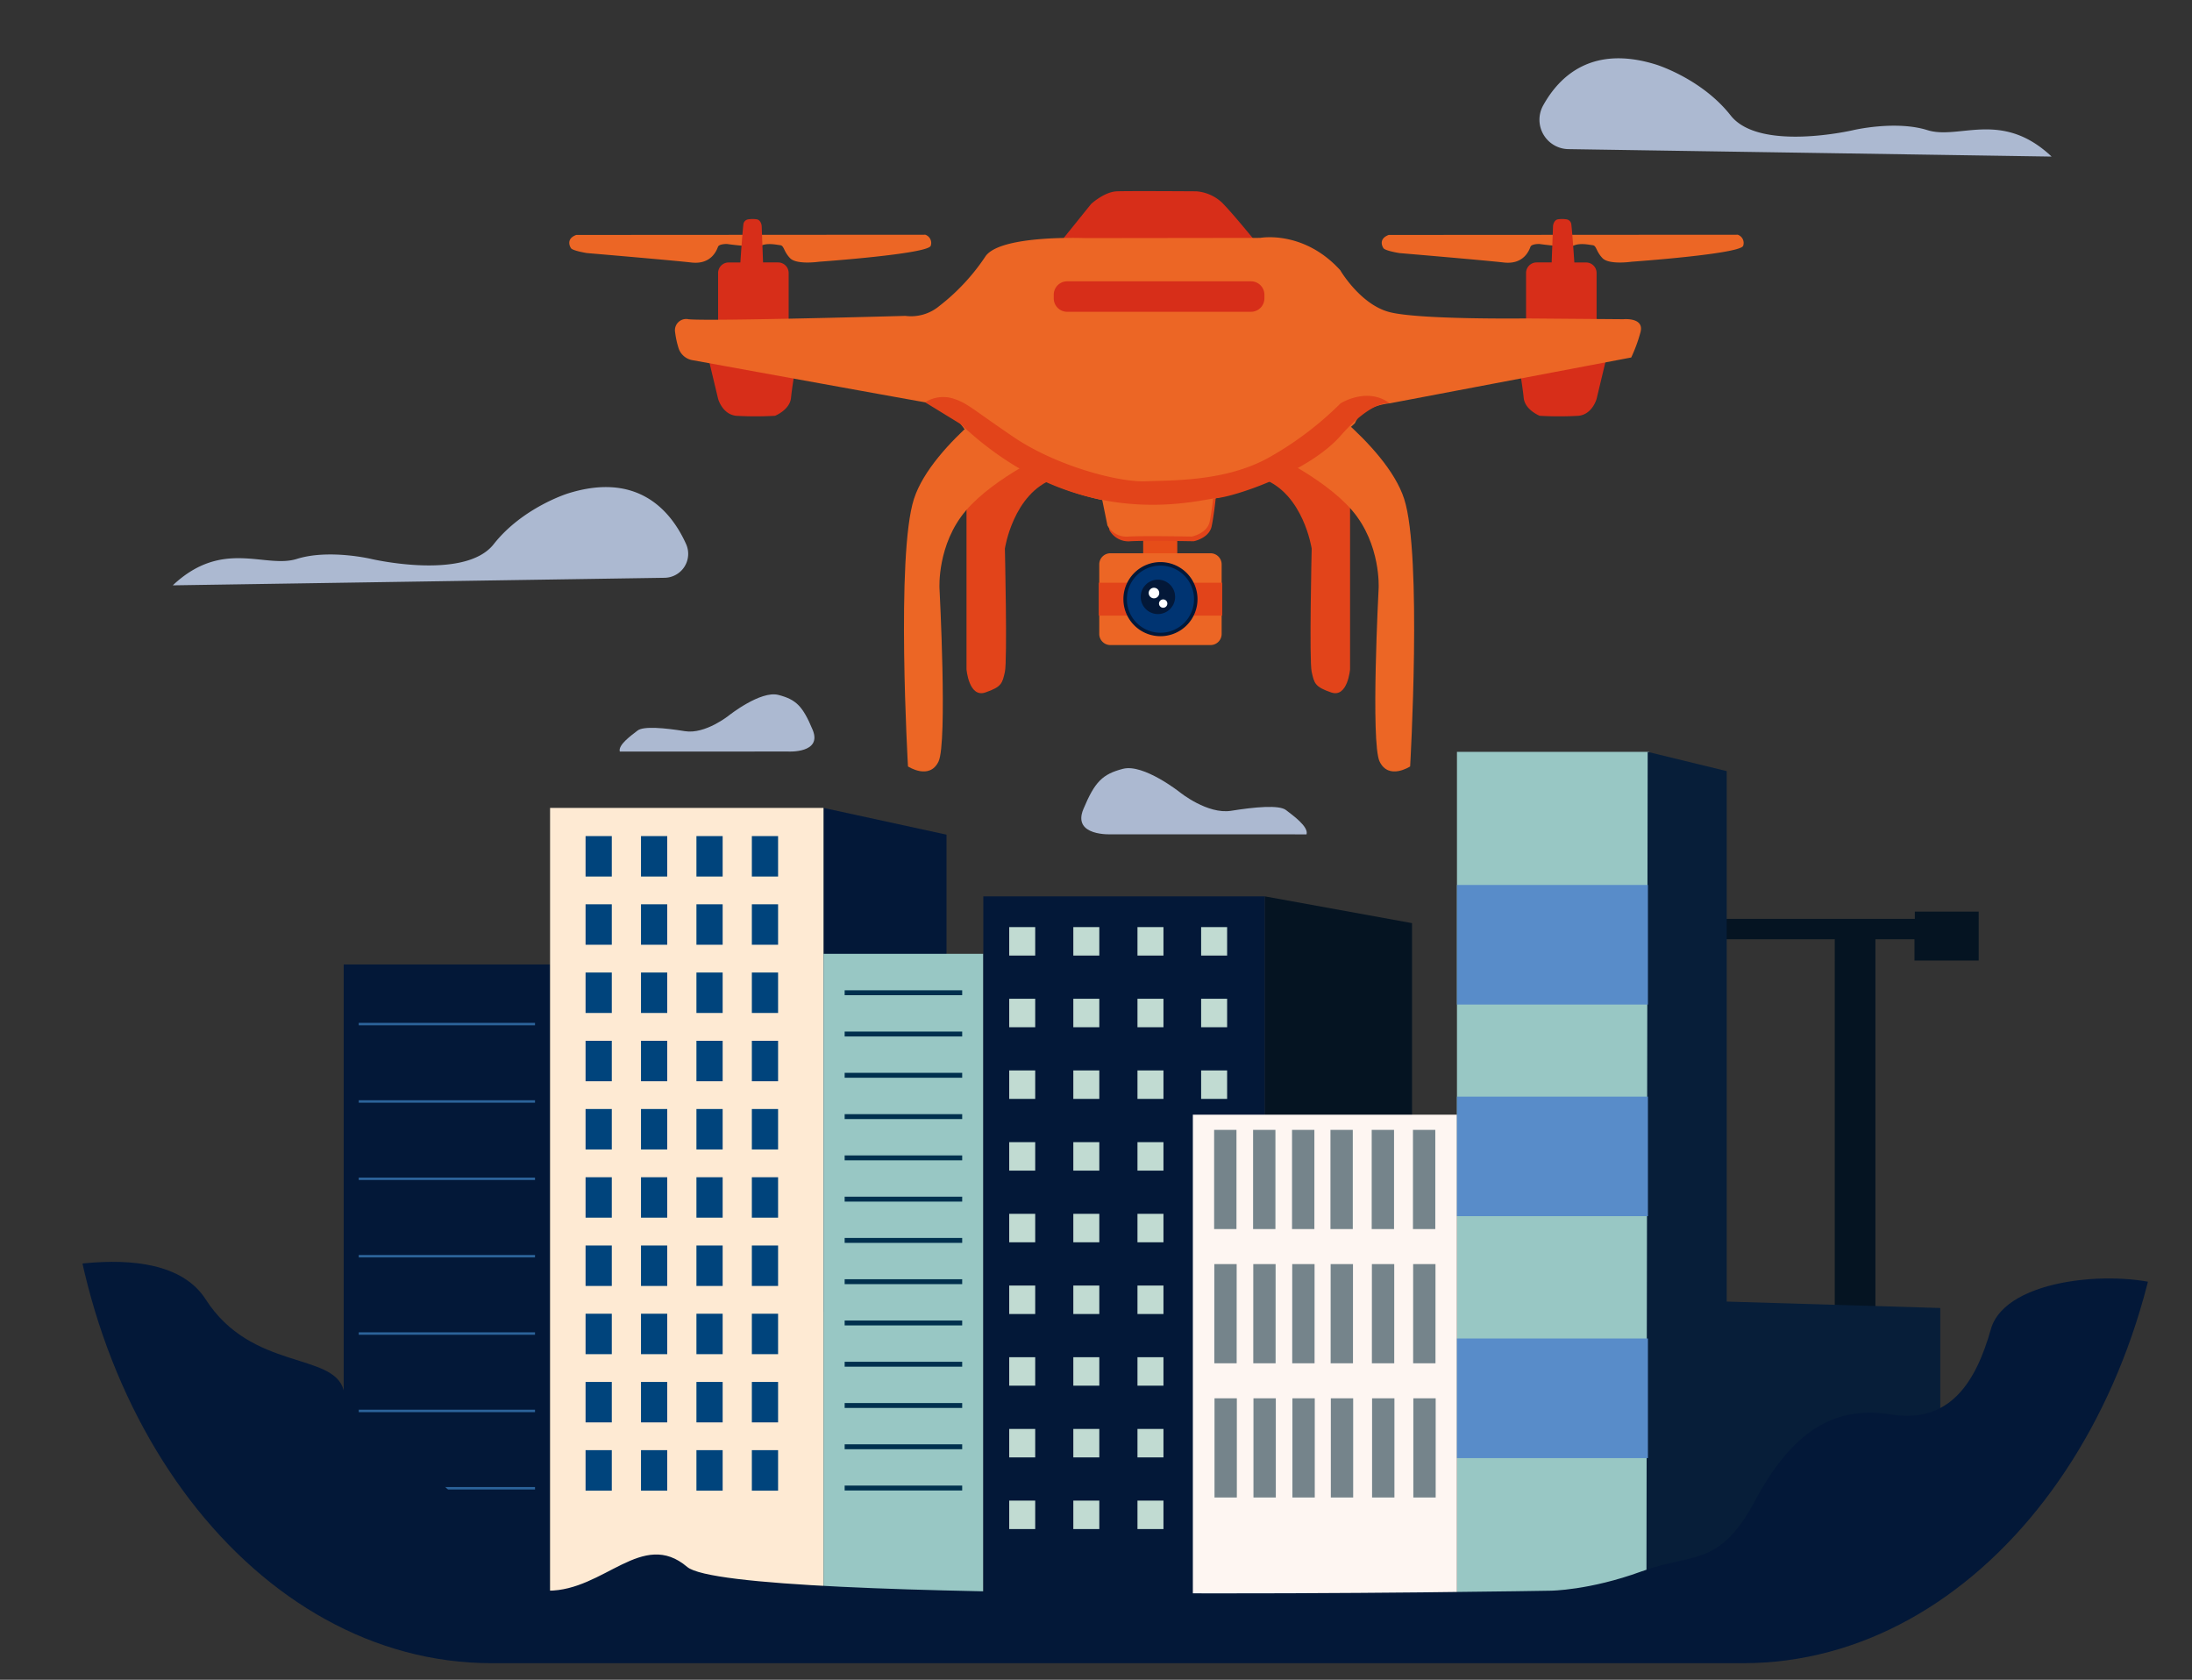
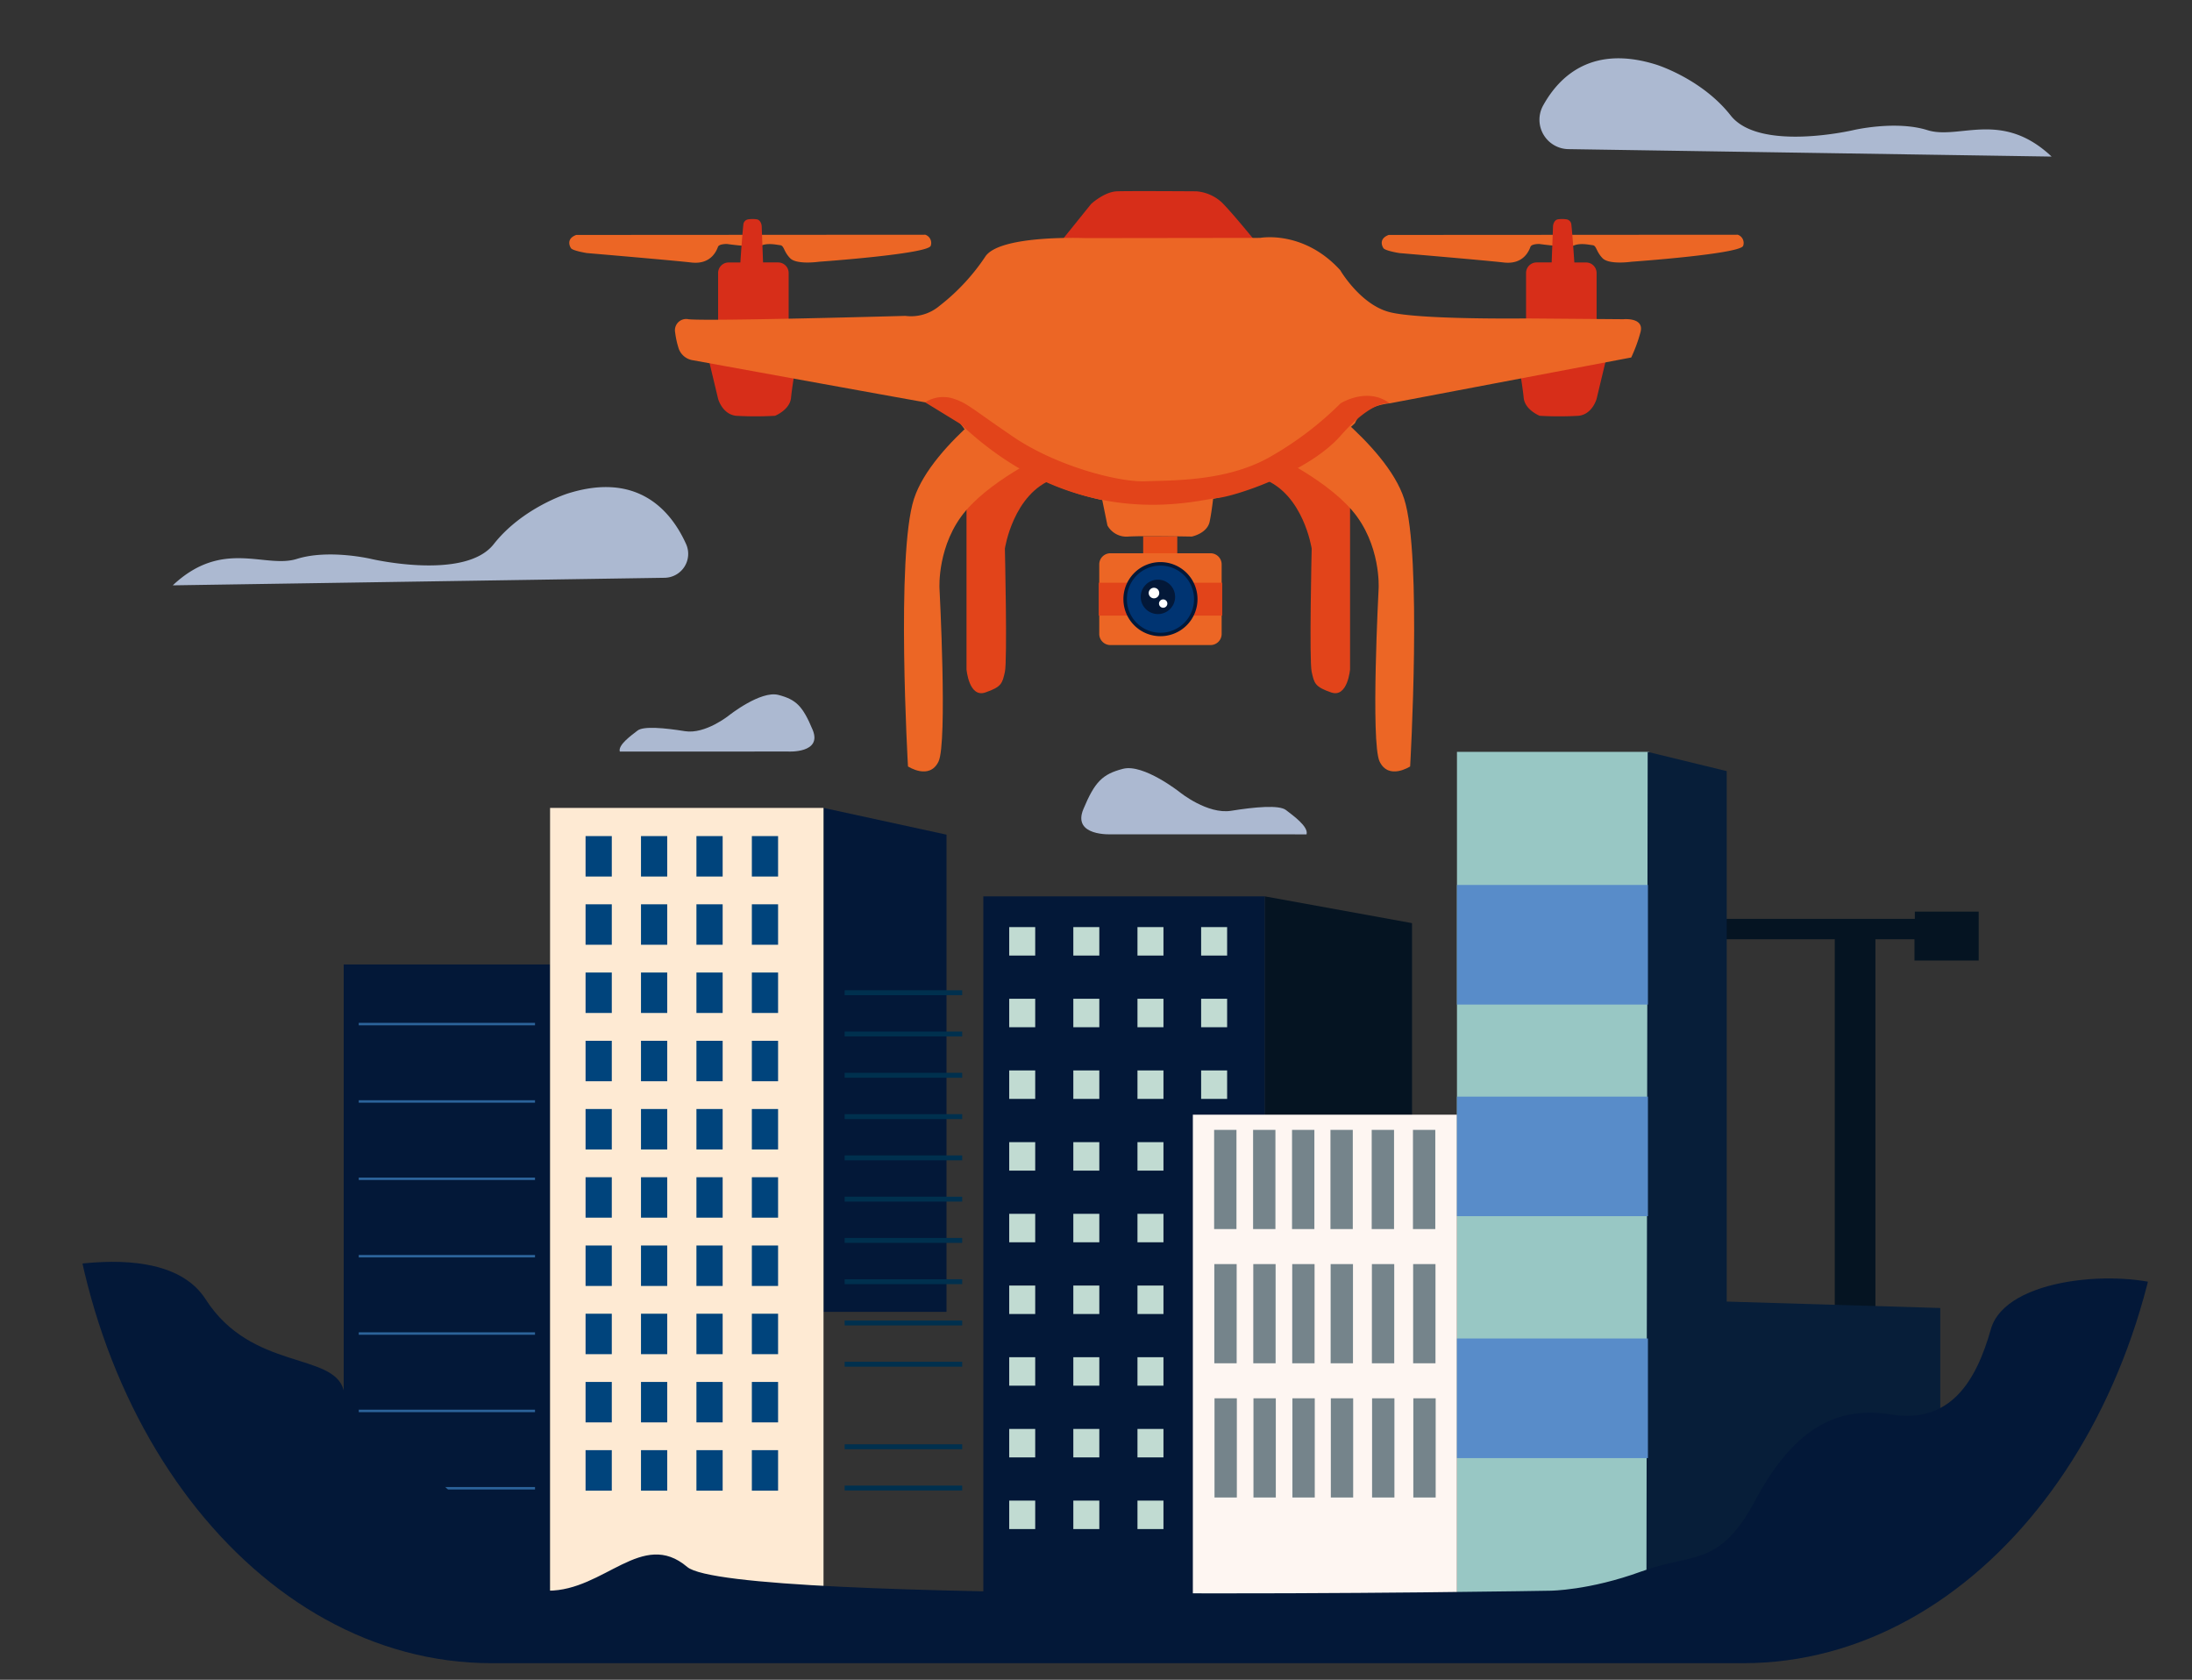
<svg xmlns="http://www.w3.org/2000/svg" width="506.444" height="388.082" viewBox="0 0 506.444 388.082">
  <rect x="0" y="0" width="506.444" height="388.082" fill="#333333" stroke="none" />
  <defs>
    <clipPath id="clip-path">
      <rect id="Rectangle_3605" data-name="Rectangle 3605" width="506.444" height="385.96" fill="none" />
    </clipPath>
    <clipPath id="clip-path-2">
      <path id="Path_5764" data-name="Path 5764" d="M129.5,0c-35.9,0-65,37.986-65,84.849v2.84c.721,25.025-7.75,48.993-22.8,64.522C17.76,176.538,3.757,213.932,3.765,253.544c0,71.018,44.1,128.591,98.5,128.591h289.16c54.4,0,98.5-57.572,98.5-128.591.02-33.637-10.073-65.943-28.105-89.967-15.653-20.675-24.356-48.633-24.192-77.7V84.849C437.58,38.014,408.514.064,372.634,0Z" transform="translate(-3.765)" fill="none" />
    </clipPath>
    <clipPath id="clip-path-3">
      <rect id="Rectangle_3607" data-name="Rectangle 3607" width="47.678" height="148.467" fill="none" />
    </clipPath>
    <clipPath id="clip-path-4">
      <rect id="Rectangle_3608" data-name="Rectangle 3608" width="28.416" height="116.434" fill="none" />
    </clipPath>
    <clipPath id="clip-path-5">
      <rect id="Rectangle_3610" data-name="Rectangle 3610" width="63.178" height="183.351" fill="#feead3" />
    </clipPath>
    <clipPath id="clip-path-6">
      <rect id="Rectangle_3612" data-name="Rectangle 3612" width="36.921" height="150.929" fill="none" />
    </clipPath>
    <clipPath id="clip-path-7">
      <rect id="Rectangle_3613" data-name="Rectangle 3613" width="34.017" height="116.434" fill="#051422" />
    </clipPath>
    <clipPath id="clip-path-8">
      <rect id="Rectangle_3615" data-name="Rectangle 3615" width="65.033" height="164.206" fill="none" />
    </clipPath>
    <clipPath id="clip-path-9">
      <rect id="Rectangle_3617" data-name="Rectangle 3617" width="44.372" height="197.586" fill="#98c7c4" />
    </clipPath>
    <clipPath id="clip-path-10">
      <rect id="Rectangle_3618" data-name="Rectangle 3618" width="67.889" height="195.158" fill="none" />
    </clipPath>
    <clipPath id="clip-path-11">
      <rect id="Rectangle_3619" data-name="Rectangle 3619" width="40.722" height="2.272" fill="none" />
    </clipPath>
    <clipPath id="clip-path-12">
      <rect id="Rectangle_3620" data-name="Rectangle 3620" width="27.156" height="4.543" fill="none" />
    </clipPath>
    <clipPath id="clip-path-25">
      <rect id="Rectangle_3633" data-name="Rectangle 3633" width="40.722" height="2.271" fill="none" />
    </clipPath>
    <clipPath id="clip-path-31">
      <rect id="Rectangle_3640" data-name="Rectangle 3640" width="6.061" height="9.35" fill="#00447c" />
    </clipPath>
    <clipPath id="clip-path-32">
      <rect id="Rectangle_3642" data-name="Rectangle 3642" width="6.006" height="6.576" fill="none" />
    </clipPath>
    <clipPath id="clip-path-64">
      <rect id="Rectangle_3706" data-name="Rectangle 3706" width="6.006" height="6.577" fill="none" />
    </clipPath>
    <clipPath id="clip-path-69">
      <rect id="Rectangle_3716" data-name="Rectangle 3716" width="61.019" height="113.773" fill="#fef6f2" />
    </clipPath>
    <clipPath id="clip-path-108">
      <rect id="Rectangle_3794" data-name="Rectangle 3794" width="5.162" height="22.919" fill="#75848b" />
    </clipPath>
    <clipPath id="clip-path-126">
      <rect id="Rectangle_3830" data-name="Rectangle 3830" width="44.123" height="27.634" fill="none" />
    </clipPath>
    <clipPath id="clip-path-129">
      <rect id="Rectangle_3835" data-name="Rectangle 3835" width="506.444" height="96.554" fill="none" />
    </clipPath>
    <clipPath id="clip-path-131">
      <rect id="Rectangle_3838" data-name="Rectangle 3838" width="48.667" height="7.043" fill="none" />
    </clipPath>
    <clipPath id="clip-path-132">
      <rect id="Rectangle_3840" data-name="Rectangle 3840" width="17.124" height="17.124" fill="none" />
    </clipPath>
    <clipPath id="clip-path-133">
      <rect id="Rectangle_3841" data-name="Rectangle 3841" width="15.512" height="15.512" fill="none" />
    </clipPath>
    <clipPath id="clip-path-134">
      <rect id="Rectangle_3842" data-name="Rectangle 3842" width="7.947" height="7.947" fill="none" />
    </clipPath>
    <clipPath id="clip-path-135">
      <rect id="Rectangle_3843" data-name="Rectangle 3843" width="2.436" height="2.435" fill="none" />
    </clipPath>
    <clipPath id="clip-path-136">
      <rect id="Rectangle_3844" data-name="Rectangle 3844" width="1.926" height="1.926" fill="none" />
    </clipPath>
    <clipPath id="clip-path-137">
      <rect id="Rectangle_3845" data-name="Rectangle 3845" width="119.08" height="22.702" fill="none" />
    </clipPath>
    <clipPath id="clip-path-138">
      <rect id="Rectangle_3846" data-name="Rectangle 3846" width="118.327" height="22.702" fill="none" />
    </clipPath>
  </defs>
  <g id="Group_35890" data-name="Group 35890" transform="translate(0 1.999)">
    <g id="Group_35860" data-name="Group 35860" transform="translate(15.08 0.122)">
      <g id="Group_35859" data-name="Group 35859" clip-path="url(#clip-path-2)">
        <g id="Group_35479" data-name="Group 35479" transform="translate(64.331 220.707)" style="mix-blend-mode: normal;isolation: isolate">
          <g id="Group_35478" data-name="Group 35478">
            <g id="Group_35477" data-name="Group 35477" clip-path="url(#clip-path-3)">
              <rect id="Rectangle_3606" data-name="Rectangle 3606" width="47.679" height="148.469" transform="translate(-0.002 -0.001)" fill="#031838" />
            </g>
          </g>
        </g>
        <g id="Group_35482" data-name="Group 35482" transform="translate(175.188 184.53)" style="mix-blend-mode: normal;isolation: isolate">
          <g id="Group_35481" data-name="Group 35481">
            <g id="Group_35480" data-name="Group 35480" clip-path="url(#clip-path-4)">
              <path id="Path_5759" data-name="Path 5759" d="M47.5,46.071V162.506H75.921V52.256Z" transform="translate(-47.504 -46.071)" fill="#031838" />
            </g>
          </g>
        </g>
        <g id="Group_35485" data-name="Group 35485" transform="translate(112.009 184.53)" style="mix-blend-mode: normal;isolation: isolate">
          <g id="Group_35484" data-name="Group 35484">
            <g id="Group_35483" data-name="Group 35483" clip-path="url(#clip-path-5)">
              <rect id="Rectangle_3609" data-name="Rectangle 3609" width="63.18" height="183.351" transform="translate(-0.001 -0.001)" fill="#feead3" />
            </g>
          </g>
        </g>
        <g id="Group_35488" data-name="Group 35488" transform="translate(175.188 218.245)" style="mix-blend-mode: normal;isolation: isolate">
          <g id="Group_35487" data-name="Group 35487">
            <g id="Group_35486" data-name="Group 35486" clip-path="url(#clip-path-6)">
-               <rect id="Rectangle_3611" data-name="Rectangle 3611" width="36.921" height="150.928" transform="translate(0.001 0.001)" fill="#98c7c4" />
-             </g>
+               </g>
          </g>
        </g>
        <g id="Group_35491" data-name="Group 35491" transform="translate(277.141 204.969)" style="mix-blend-mode: normal;isolation: isolate">
          <g id="Group_35490" data-name="Group 35490">
            <g id="Group_35489" data-name="Group 35489" clip-path="url(#clip-path-7)">
              <path id="Path_5760" data-name="Path 5760" d="M72.958,51.174V167.609h34.017V57.358Z" transform="translate(-72.958 -51.174)" fill="#051422" />
            </g>
          </g>
        </g>
        <g id="Group_35494" data-name="Group 35494" transform="translate(212.108 204.969)" style="mix-blend-mode: normal;isolation: isolate">
          <g id="Group_35493" data-name="Group 35493">
            <g id="Group_35492" data-name="Group 35492" clip-path="url(#clip-path-8)">
              <rect id="Rectangle_3614" data-name="Rectangle 3614" width="65.034" height="164.206" transform="translate(-0.003 0)" fill="#031838" />
            </g>
          </g>
        </g>
        <path id="Path_5761" data-name="Path 5761" d="M178.275,63.357h-14.84v-4.91h-9.02V209.214h-9.392V58.446H92.8v-4.71h70.714V52.054h14.764Z" transform="translate(263.807 156.437)" fill="#051422" />
        <g id="Group_35497" data-name="Group 35497" transform="translate(321.538 171.588)" style="mix-blend-mode: normal;isolation: isolate">
          <g id="Group_35496" data-name="Group 35496">
            <g id="Group_35495" data-name="Group 35495" clip-path="url(#clip-path-9)">
              <rect id="Rectangle_3616" data-name="Rectangle 3616" width="44.37" height="197.586" transform="translate(0.001 0)" fill="#98c7c4" />
            </g>
          </g>
        </g>
        <g id="Group_35500" data-name="Group 35500" transform="translate(365.314 171.588)" style="mix-blend-mode: normal;isolation: isolate">
          <g id="Group_35499" data-name="Group 35499">
            <g id="Group_35498" data-name="Group 35498" clip-path="url(#clip-path-10)">
              <path id="Path_5762" data-name="Path 5762" d="M95.257,45.716,94.972,238h67.89V171.326l-49.341-1.486V47.286L95.261,42.84Z" transform="translate(-94.972 -42.841)" fill="#071e39" />
            </g>
          </g>
        </g>
        <g id="Group_35503" data-name="Group 35503" transform="translate(67.809 233.343)" style="mix-blend-mode: normal;isolation: isolate">
          <g id="Group_35502" data-name="Group 35502">
            <g id="Group_35501" data-name="Group 35501" clip-path="url(#clip-path-11)">
              <line id="Line_432" data-name="Line 432" x2="40.722" transform="translate(0 1.136)" fill="none" stroke="#2c639a" stroke-width="0.567" />
            </g>
          </g>
        </g>
        <g id="Group_35506" data-name="Group 35506" transform="translate(180.07 224.971)" style="mix-blend-mode: normal;isolation: isolate">
          <g id="Group_35505" data-name="Group 35505">
            <g id="Group_35504" data-name="Group 35504" clip-path="url(#clip-path-12)">
              <line id="Line_433" data-name="Line 433" x2="27.156" transform="translate(0 2.271)" fill="none" stroke="#00304e" stroke-width="1.134" />
            </g>
          </g>
        </g>
        <g id="Group_35509" data-name="Group 35509" transform="translate(180.07 234.507)" style="mix-blend-mode: normal;isolation: isolate">
          <g id="Group_35508" data-name="Group 35508">
            <g id="Group_35507" data-name="Group 35507" clip-path="url(#clip-path-12)">
              <line id="Line_434" data-name="Line 434" x2="27.156" transform="translate(0 2.271)" fill="none" stroke="#00304e" stroke-width="1.134" />
            </g>
          </g>
        </g>
        <g id="Group_35512" data-name="Group 35512" transform="translate(180.07 244.042)" style="mix-blend-mode: normal;isolation: isolate">
          <g id="Group_35511" data-name="Group 35511">
            <g id="Group_35510" data-name="Group 35510" clip-path="url(#clip-path-12)">
              <line id="Line_435" data-name="Line 435" x2="27.156" transform="translate(0 2.271)" fill="none" stroke="#00304e" stroke-width="1.134" />
            </g>
          </g>
        </g>
        <g id="Group_35515" data-name="Group 35515" transform="translate(180.07 253.578)" style="mix-blend-mode: normal;isolation: isolate">
          <g id="Group_35514" data-name="Group 35514">
            <g id="Group_35513" data-name="Group 35513" clip-path="url(#clip-path-12)">
              <line id="Line_436" data-name="Line 436" x2="27.156" transform="translate(0 2.272)" fill="none" stroke="#00304e" stroke-width="1.134" />
            </g>
          </g>
        </g>
        <g id="Group_35518" data-name="Group 35518" transform="translate(180.07 263.115)" style="mix-blend-mode: normal;isolation: isolate">
          <g id="Group_35517" data-name="Group 35517">
            <g id="Group_35516" data-name="Group 35516" clip-path="url(#clip-path-12)">
              <line id="Line_437" data-name="Line 437" x2="27.156" transform="translate(0 2.271)" fill="none" stroke="#00304e" stroke-width="1.134" />
            </g>
          </g>
        </g>
        <g id="Group_35521" data-name="Group 35521" transform="translate(180.07 272.65)" style="mix-blend-mode: normal;isolation: isolate">
          <g id="Group_35520" data-name="Group 35520">
            <g id="Group_35519" data-name="Group 35519" clip-path="url(#clip-path-12)">
              <line id="Line_438" data-name="Line 438" x2="27.156" transform="translate(0 2.271)" fill="none" stroke="#00304e" stroke-width="1.134" />
            </g>
          </g>
        </g>
        <g id="Group_35524" data-name="Group 35524" transform="translate(180.07 282.186)" style="mix-blend-mode: normal;isolation: isolate">
          <g id="Group_35523" data-name="Group 35523">
            <g id="Group_35522" data-name="Group 35522" clip-path="url(#clip-path-12)">
              <line id="Line_439" data-name="Line 439" x2="27.156" transform="translate(0 2.272)" fill="none" stroke="#00304e" stroke-width="1.134" />
            </g>
          </g>
        </g>
        <g id="Group_35527" data-name="Group 35527" transform="translate(180.07 291.723)" style="mix-blend-mode: normal;isolation: isolate">
          <g id="Group_35526" data-name="Group 35526">
            <g id="Group_35525" data-name="Group 35525" clip-path="url(#clip-path-12)">
              <line id="Line_440" data-name="Line 440" x2="27.156" transform="translate(0 2.271)" fill="none" stroke="#00304e" stroke-width="1.134" />
            </g>
          </g>
        </g>
        <g id="Group_35530" data-name="Group 35530" transform="translate(180.07 301.258)" style="mix-blend-mode: normal;isolation: isolate">
          <g id="Group_35529" data-name="Group 35529">
            <g id="Group_35528" data-name="Group 35528" clip-path="url(#clip-path-12)">
              <line id="Line_441" data-name="Line 441" x2="27.156" transform="translate(0 2.271)" fill="none" stroke="#00304e" stroke-width="1.134" />
            </g>
          </g>
        </g>
        <g id="Group_35533" data-name="Group 35533" transform="translate(180.07 310.794)" style="mix-blend-mode: normal;isolation: isolate">
          <g id="Group_35532" data-name="Group 35532">
            <g id="Group_35531" data-name="Group 35531" clip-path="url(#clip-path-12)">
              <line id="Line_442" data-name="Line 442" x2="27.156" transform="translate(0 2.271)" fill="none" stroke="#00304e" stroke-width="1.134" />
            </g>
          </g>
        </g>
        <g id="Group_35536" data-name="Group 35536" transform="translate(180.07 320.33)" style="mix-blend-mode: normal;isolation: isolate">
          <g id="Group_35535" data-name="Group 35535">
            <g id="Group_35534" data-name="Group 35534" clip-path="url(#clip-path-12)">
-               <line id="Line_443" data-name="Line 443" x2="27.156" transform="translate(0 2.271)" fill="none" stroke="#00304e" stroke-width="1.134" />
-             </g>
+               </g>
          </g>
        </g>
        <g id="Group_35539" data-name="Group 35539" transform="translate(180.07 329.866)" style="mix-blend-mode: normal;isolation: isolate">
          <g id="Group_35538" data-name="Group 35538">
            <g id="Group_35537" data-name="Group 35537" clip-path="url(#clip-path-12)">
              <line id="Line_444" data-name="Line 444" x2="27.156" transform="translate(0 2.271)" fill="none" stroke="#00304e" stroke-width="1.134" />
            </g>
          </g>
        </g>
        <g id="Group_35542" data-name="Group 35542" transform="translate(180.07 339.402)" style="mix-blend-mode: normal;isolation: isolate">
          <g id="Group_35541" data-name="Group 35541">
            <g id="Group_35540" data-name="Group 35540" clip-path="url(#clip-path-12)">
              <line id="Line_445" data-name="Line 445" x2="27.156" transform="translate(0 2.271)" fill="none" stroke="#00304e" stroke-width="1.134" />
            </g>
          </g>
        </g>
        <g id="Group_35545" data-name="Group 35545" transform="translate(67.809 251.217)" style="mix-blend-mode: normal;isolation: isolate">
          <g id="Group_35544" data-name="Group 35544">
            <g id="Group_35543" data-name="Group 35543" clip-path="url(#clip-path-25)">
              <line id="Line_446" data-name="Line 446" x2="40.722" transform="translate(0 1.136)" fill="none" stroke="#2c639a" stroke-width="0.567" />
            </g>
          </g>
        </g>
        <g id="Group_35548" data-name="Group 35548" transform="translate(67.809 269.092)" style="mix-blend-mode: normal;isolation: isolate">
          <g id="Group_35547" data-name="Group 35547">
            <g id="Group_35546" data-name="Group 35546" clip-path="url(#clip-path-25)">
              <line id="Line_447" data-name="Line 447" x2="40.722" transform="translate(0 1.136)" fill="none" stroke="#2c639a" stroke-width="0.567" />
            </g>
          </g>
        </g>
        <g id="Group_35551" data-name="Group 35551" transform="translate(67.809 286.966)" style="mix-blend-mode: normal;isolation: isolate">
          <g id="Group_35550" data-name="Group 35550">
            <g id="Group_35549" data-name="Group 35549" clip-path="url(#clip-path-11)">
              <line id="Line_448" data-name="Line 448" x2="40.722" transform="translate(0 1.136)" fill="none" stroke="#2c639a" stroke-width="0.567" />
            </g>
          </g>
        </g>
        <g id="Group_35554" data-name="Group 35554" transform="translate(67.809 304.84)" style="mix-blend-mode: normal;isolation: isolate">
          <g id="Group_35553" data-name="Group 35553">
            <g id="Group_35552" data-name="Group 35552" clip-path="url(#clip-path-25)">
              <line id="Line_449" data-name="Line 449" x2="40.722" transform="translate(0 1.136)" fill="none" stroke="#2c639a" stroke-width="0.567" />
            </g>
          </g>
        </g>
        <g id="Group_35557" data-name="Group 35557" transform="translate(67.809 322.715)" style="mix-blend-mode: normal;isolation: isolate">
          <g id="Group_35556" data-name="Group 35556">
            <g id="Group_35555" data-name="Group 35555" clip-path="url(#clip-path-25)">
              <line id="Line_450" data-name="Line 450" x2="40.722" transform="translate(0 1.136)" fill="none" stroke="#2c639a" stroke-width="0.567" />
            </g>
          </g>
        </g>
        <g id="Group_35560" data-name="Group 35560" transform="translate(67.809 340.589)" style="mix-blend-mode: normal;isolation: isolate">
          <g id="Group_35559" data-name="Group 35559">
            <g id="Group_35558" data-name="Group 35558" clip-path="url(#clip-path-25)">
              <line id="Line_451" data-name="Line 451" x2="40.722" transform="translate(0 1.136)" fill="none" stroke="#2c639a" stroke-width="0.567" />
            </g>
          </g>
        </g>
        <g id="Group_35563" data-name="Group 35563" transform="translate(120.209 191.038)" style="mix-blend-mode: normal;isolation: isolate">
          <g id="Group_35562" data-name="Group 35562">
            <g id="Group_35561" data-name="Group 35561" clip-path="url(#clip-path-31)">
              <rect id="Rectangle_3639" data-name="Rectangle 3639" width="6.06" height="9.348" transform="translate(0.002)" fill="#00447c" />
            </g>
          </g>
        </g>
        <g id="Group_35566" data-name="Group 35566" transform="translate(218.092 212.066)" style="mix-blend-mode: normal;isolation: isolate">
          <g id="Group_35565" data-name="Group 35565">
            <g id="Group_35564" data-name="Group 35564" clip-path="url(#clip-path-32)">
              <rect id="Rectangle_3641" data-name="Rectangle 3641" width="6.008" height="6.577" transform="translate(-0.003 0)" fill="#c1dbd2" />
            </g>
          </g>
        </g>
        <g id="Group_35569" data-name="Group 35569" transform="translate(232.902 212.066)" style="mix-blend-mode: normal;isolation: isolate">
          <g id="Group_35568" data-name="Group 35568">
            <g id="Group_35567" data-name="Group 35567" clip-path="url(#clip-path-32)">
              <rect id="Rectangle_3643" data-name="Rectangle 3643" width="6.008" height="6.577" transform="translate(-0.001 0)" fill="#c1dbd2" />
            </g>
          </g>
        </g>
        <g id="Group_35572" data-name="Group 35572" transform="translate(247.723 212.066)" style="mix-blend-mode: normal;isolation: isolate">
          <g id="Group_35571" data-name="Group 35571">
            <g id="Group_35570" data-name="Group 35570" clip-path="url(#clip-path-32)">
              <rect id="Rectangle_3645" data-name="Rectangle 3645" width="6.008" height="6.577" transform="translate(-0.002 0)" fill="#c1dbd2" />
            </g>
          </g>
        </g>
        <g id="Group_35575" data-name="Group 35575" transform="translate(262.432 212.066)" style="mix-blend-mode: normal;isolation: isolate">
          <g id="Group_35574" data-name="Group 35574">
            <g id="Group_35573" data-name="Group 35573" clip-path="url(#clip-path-32)">
              <rect id="Rectangle_3647" data-name="Rectangle 3647" width="6.008" height="6.577" transform="translate(0 0)" fill="#c1dbd2" />
            </g>
          </g>
        </g>
        <g id="Group_35578" data-name="Group 35578" transform="translate(218.092 228.629)" style="mix-blend-mode: normal;isolation: isolate">
          <g id="Group_35577" data-name="Group 35577">
            <g id="Group_35576" data-name="Group 35576" clip-path="url(#clip-path-32)">
              <rect id="Rectangle_3649" data-name="Rectangle 3649" width="6.008" height="6.577" transform="translate(-0.003 -0.001)" fill="#c1dbd2" />
            </g>
          </g>
        </g>
        <g id="Group_35581" data-name="Group 35581" transform="translate(232.902 228.629)" style="mix-blend-mode: normal;isolation: isolate">
          <g id="Group_35580" data-name="Group 35580">
            <g id="Group_35579" data-name="Group 35579" clip-path="url(#clip-path-32)">
              <rect id="Rectangle_3651" data-name="Rectangle 3651" width="6.008" height="6.577" transform="translate(-0.001 -0.001)" fill="#c1dbd2" />
            </g>
          </g>
        </g>
        <g id="Group_35584" data-name="Group 35584" transform="translate(247.723 228.629)" style="mix-blend-mode: normal;isolation: isolate">
          <g id="Group_35583" data-name="Group 35583">
            <g id="Group_35582" data-name="Group 35582" clip-path="url(#clip-path-32)">
              <rect id="Rectangle_3653" data-name="Rectangle 3653" width="6.008" height="6.577" transform="translate(-0.002 -0.001)" fill="#c1dbd2" />
            </g>
          </g>
        </g>
        <g id="Group_35587" data-name="Group 35587" transform="translate(262.432 228.629)" style="mix-blend-mode: normal;isolation: isolate">
          <g id="Group_35586" data-name="Group 35586">
            <g id="Group_35585" data-name="Group 35585" clip-path="url(#clip-path-32)">
              <rect id="Rectangle_3655" data-name="Rectangle 3655" width="6.008" height="6.577" transform="translate(0 -0.001)" fill="#c1dbd2" />
            </g>
          </g>
        </g>
        <g id="Group_35590" data-name="Group 35590" transform="translate(218.092 245.192)" style="mix-blend-mode: normal;isolation: isolate">
          <g id="Group_35589" data-name="Group 35589">
            <g id="Group_35588" data-name="Group 35588" clip-path="url(#clip-path-32)">
              <rect id="Rectangle_3657" data-name="Rectangle 3657" width="6.008" height="6.577" transform="translate(-0.003 -0.002)" fill="#c1dbd2" />
            </g>
          </g>
        </g>
        <g id="Group_35593" data-name="Group 35593" transform="translate(232.902 245.192)" style="mix-blend-mode: normal;isolation: isolate">
          <g id="Group_35592" data-name="Group 35592">
            <g id="Group_35591" data-name="Group 35591" clip-path="url(#clip-path-32)">
              <rect id="Rectangle_3659" data-name="Rectangle 3659" width="6.008" height="6.577" transform="translate(-0.001 -0.002)" fill="#c1dbd2" />
            </g>
          </g>
        </g>
        <g id="Group_35596" data-name="Group 35596" transform="translate(247.723 245.192)" style="mix-blend-mode: normal;isolation: isolate">
          <g id="Group_35595" data-name="Group 35595">
            <g id="Group_35594" data-name="Group 35594" clip-path="url(#clip-path-32)">
              <rect id="Rectangle_3661" data-name="Rectangle 3661" width="6.008" height="6.577" transform="translate(-0.002 -0.002)" fill="#c1dbd2" />
            </g>
          </g>
        </g>
        <g id="Group_35599" data-name="Group 35599" transform="translate(262.432 245.192)" style="mix-blend-mode: normal;isolation: isolate">
          <g id="Group_35598" data-name="Group 35598">
            <g id="Group_35597" data-name="Group 35597" clip-path="url(#clip-path-32)">
              <rect id="Rectangle_3663" data-name="Rectangle 3663" width="6.008" height="6.577" transform="translate(0 -0.002)" fill="#c1dbd2" />
            </g>
          </g>
        </g>
        <g id="Group_35602" data-name="Group 35602" transform="translate(218.092 261.756)" style="mix-blend-mode: normal;isolation: isolate">
          <g id="Group_35601" data-name="Group 35601">
            <g id="Group_35600" data-name="Group 35600" clip-path="url(#clip-path-32)">
              <rect id="Rectangle_3665" data-name="Rectangle 3665" width="6.008" height="6.577" transform="translate(-0.003 0)" fill="#c1dbd2" />
            </g>
          </g>
        </g>
        <g id="Group_35605" data-name="Group 35605" transform="translate(232.902 261.756)" style="mix-blend-mode: normal;isolation: isolate">
          <g id="Group_35604" data-name="Group 35604">
            <g id="Group_35603" data-name="Group 35603" clip-path="url(#clip-path-32)">
              <rect id="Rectangle_3667" data-name="Rectangle 3667" width="6.008" height="6.577" transform="translate(-0.001 0)" fill="#c1dbd2" />
            </g>
          </g>
        </g>
        <g id="Group_35608" data-name="Group 35608" transform="translate(247.723 261.756)" style="mix-blend-mode: normal;isolation: isolate">
          <g id="Group_35607" data-name="Group 35607">
            <g id="Group_35606" data-name="Group 35606" clip-path="url(#clip-path-32)">
              <rect id="Rectangle_3669" data-name="Rectangle 3669" width="6.008" height="6.577" transform="translate(-0.002 0)" fill="#c1dbd2" />
            </g>
          </g>
        </g>
        <g id="Group_35611" data-name="Group 35611" transform="translate(262.432 261.756)" style="mix-blend-mode: normal;isolation: isolate">
          <g id="Group_35610" data-name="Group 35610">
            <g id="Group_35609" data-name="Group 35609" clip-path="url(#clip-path-32)">
              <rect id="Rectangle_3671" data-name="Rectangle 3671" width="6.008" height="6.577" transform="translate(0 0)" fill="#c1dbd2" />
            </g>
          </g>
        </g>
        <g id="Group_35614" data-name="Group 35614" transform="translate(218.092 278.319)" style="mix-blend-mode: normal;isolation: isolate">
          <g id="Group_35613" data-name="Group 35613">
            <g id="Group_35612" data-name="Group 35612" clip-path="url(#clip-path-32)">
              <rect id="Rectangle_3673" data-name="Rectangle 3673" width="6.008" height="6.577" transform="translate(-0.003 -0.001)" fill="#c1dbd2" />
            </g>
          </g>
        </g>
        <g id="Group_35617" data-name="Group 35617" transform="translate(232.902 278.319)" style="mix-blend-mode: normal;isolation: isolate">
          <g id="Group_35616" data-name="Group 35616">
            <g id="Group_35615" data-name="Group 35615" clip-path="url(#clip-path-32)">
              <rect id="Rectangle_3675" data-name="Rectangle 3675" width="6.008" height="6.577" transform="translate(-0.001 -0.001)" fill="#c1dbd2" />
            </g>
          </g>
        </g>
        <g id="Group_35620" data-name="Group 35620" transform="translate(247.723 278.319)" style="mix-blend-mode: normal;isolation: isolate">
          <g id="Group_35619" data-name="Group 35619">
            <g id="Group_35618" data-name="Group 35618" clip-path="url(#clip-path-32)">
              <rect id="Rectangle_3677" data-name="Rectangle 3677" width="6.008" height="6.577" transform="translate(-0.002 -0.001)" fill="#c1dbd2" />
            </g>
          </g>
        </g>
        <g id="Group_35623" data-name="Group 35623" transform="translate(262.432 278.319)" style="mix-blend-mode: normal;isolation: isolate">
          <g id="Group_35622" data-name="Group 35622">
            <g id="Group_35621" data-name="Group 35621" clip-path="url(#clip-path-32)">
              <rect id="Rectangle_3679" data-name="Rectangle 3679" width="6.008" height="6.577" transform="translate(0 -0.001)" fill="#c1dbd2" />
            </g>
          </g>
        </g>
        <g id="Group_35626" data-name="Group 35626" transform="translate(218.092 294.882)" style="mix-blend-mode: normal;isolation: isolate">
          <g id="Group_35625" data-name="Group 35625">
            <g id="Group_35624" data-name="Group 35624" clip-path="url(#clip-path-32)">
              <rect id="Rectangle_3681" data-name="Rectangle 3681" width="6.008" height="6.577" transform="translate(-0.003 0.002)" fill="#c1dbd2" />
            </g>
          </g>
        </g>
        <g id="Group_35629" data-name="Group 35629" transform="translate(232.902 294.882)" style="mix-blend-mode: normal;isolation: isolate">
          <g id="Group_35628" data-name="Group 35628">
            <g id="Group_35627" data-name="Group 35627" clip-path="url(#clip-path-32)">
              <rect id="Rectangle_3683" data-name="Rectangle 3683" width="6.008" height="6.577" transform="translate(-0.001 0.002)" fill="#c1dbd2" />
            </g>
          </g>
        </g>
        <g id="Group_35632" data-name="Group 35632" transform="translate(247.723 294.882)" style="mix-blend-mode: normal;isolation: isolate">
          <g id="Group_35631" data-name="Group 35631">
            <g id="Group_35630" data-name="Group 35630" clip-path="url(#clip-path-32)">
              <rect id="Rectangle_3685" data-name="Rectangle 3685" width="6.008" height="6.577" transform="translate(-0.002 0.002)" fill="#c1dbd2" />
            </g>
          </g>
        </g>
        <g id="Group_35635" data-name="Group 35635" transform="translate(262.432 294.882)" style="mix-blend-mode: normal;isolation: isolate">
          <g id="Group_35634" data-name="Group 35634">
            <g id="Group_35633" data-name="Group 35633" clip-path="url(#clip-path-32)">
              <rect id="Rectangle_3687" data-name="Rectangle 3687" width="6.008" height="6.577" transform="translate(0 0.002)" fill="#c1dbd2" />
            </g>
          </g>
        </g>
        <g id="Group_35638" data-name="Group 35638" transform="translate(218.092 311.446)" style="mix-blend-mode: normal;isolation: isolate">
          <g id="Group_35637" data-name="Group 35637">
            <g id="Group_35636" data-name="Group 35636" clip-path="url(#clip-path-32)">
              <rect id="Rectangle_3689" data-name="Rectangle 3689" width="6.008" height="6.577" transform="translate(-0.003)" fill="#c1dbd2" />
            </g>
          </g>
        </g>
        <g id="Group_35641" data-name="Group 35641" transform="translate(232.902 311.446)" style="mix-blend-mode: normal;isolation: isolate">
          <g id="Group_35640" data-name="Group 35640">
            <g id="Group_35639" data-name="Group 35639" clip-path="url(#clip-path-32)">
              <rect id="Rectangle_3691" data-name="Rectangle 3691" width="6.008" height="6.577" transform="translate(-0.001)" fill="#c1dbd2" />
            </g>
          </g>
        </g>
        <g id="Group_35644" data-name="Group 35644" transform="translate(247.723 311.446)" style="mix-blend-mode: normal;isolation: isolate">
          <g id="Group_35643" data-name="Group 35643">
            <g id="Group_35642" data-name="Group 35642" clip-path="url(#clip-path-32)">
              <rect id="Rectangle_3693" data-name="Rectangle 3693" width="6.008" height="6.577" transform="translate(-0.002)" fill="#c1dbd2" />
            </g>
          </g>
        </g>
        <g id="Group_35647" data-name="Group 35647" transform="translate(262.432 311.446)" style="mix-blend-mode: normal;isolation: isolate">
          <g id="Group_35646" data-name="Group 35646">
            <g id="Group_35645" data-name="Group 35645" clip-path="url(#clip-path-32)">
              <rect id="Rectangle_3695" data-name="Rectangle 3695" width="6.008" height="6.577" fill="#c1dbd2" />
            </g>
          </g>
        </g>
        <g id="Group_35650" data-name="Group 35650" transform="translate(218.092 328.009)" style="mix-blend-mode: normal;isolation: isolate">
          <g id="Group_35649" data-name="Group 35649">
            <g id="Group_35648" data-name="Group 35648" clip-path="url(#clip-path-32)">
              <rect id="Rectangle_3697" data-name="Rectangle 3697" width="6.008" height="6.577" transform="translate(-0.003 -0.001)" fill="#c1dbd2" />
            </g>
          </g>
        </g>
        <g id="Group_35653" data-name="Group 35653" transform="translate(232.902 328.009)" style="mix-blend-mode: normal;isolation: isolate">
          <g id="Group_35652" data-name="Group 35652">
            <g id="Group_35651" data-name="Group 35651" clip-path="url(#clip-path-32)">
              <rect id="Rectangle_3699" data-name="Rectangle 3699" width="6.008" height="6.577" transform="translate(-0.001 -0.001)" fill="#c1dbd2" />
            </g>
          </g>
        </g>
        <g id="Group_35656" data-name="Group 35656" transform="translate(247.723 328.009)" style="mix-blend-mode: normal;isolation: isolate">
          <g id="Group_35655" data-name="Group 35655">
            <g id="Group_35654" data-name="Group 35654" clip-path="url(#clip-path-32)">
              <rect id="Rectangle_3701" data-name="Rectangle 3701" width="6.008" height="6.577" transform="translate(-0.002 -0.001)" fill="#c1dbd2" />
            </g>
          </g>
        </g>
        <g id="Group_35659" data-name="Group 35659" transform="translate(262.432 328.009)" style="mix-blend-mode: normal;isolation: isolate">
          <g id="Group_35658" data-name="Group 35658">
            <g id="Group_35657" data-name="Group 35657" clip-path="url(#clip-path-32)">
              <rect id="Rectangle_3703" data-name="Rectangle 3703" width="6.008" height="6.577" transform="translate(0 -0.001)" fill="#c1dbd2" />
            </g>
          </g>
        </g>
        <g id="Group_35662" data-name="Group 35662" transform="translate(218.092 344.572)" style="mix-blend-mode: normal;isolation: isolate">
          <g id="Group_35661" data-name="Group 35661">
            <g id="Group_35660" data-name="Group 35660" clip-path="url(#clip-path-64)">
              <rect id="Rectangle_3705" data-name="Rectangle 3705" width="6.008" height="6.577" transform="translate(-0.003 0.002)" fill="#c1dbd2" />
            </g>
          </g>
        </g>
        <g id="Group_35665" data-name="Group 35665" transform="translate(232.902 344.572)" style="mix-blend-mode: normal;isolation: isolate">
          <g id="Group_35664" data-name="Group 35664">
            <g id="Group_35663" data-name="Group 35663" clip-path="url(#clip-path-64)">
              <rect id="Rectangle_3707" data-name="Rectangle 3707" width="6.008" height="6.577" transform="translate(-0.001 0.002)" fill="#c1dbd2" />
            </g>
          </g>
        </g>
        <g id="Group_35668" data-name="Group 35668" transform="translate(247.723 344.572)" style="mix-blend-mode: normal;isolation: isolate">
          <g id="Group_35667" data-name="Group 35667">
            <g id="Group_35666" data-name="Group 35666" clip-path="url(#clip-path-64)">
              <rect id="Rectangle_3709" data-name="Rectangle 3709" width="6.008" height="6.577" transform="translate(-0.002 0.002)" fill="#c1dbd2" />
            </g>
          </g>
        </g>
        <g id="Group_35671" data-name="Group 35671" transform="translate(262.432 344.572)" style="mix-blend-mode: normal;isolation: isolate">
          <g id="Group_35670" data-name="Group 35670">
            <g id="Group_35669" data-name="Group 35669" clip-path="url(#clip-path-64)">
              <rect id="Rectangle_3711" data-name="Rectangle 3711" width="6.008" height="6.577" transform="translate(0 0.002)" fill="#c1dbd2" />
            </g>
          </g>
        </g>
        <g id="Group_35674" data-name="Group 35674" transform="translate(133.016 191.038)" style="mix-blend-mode: normal;isolation: isolate">
          <g id="Group_35673" data-name="Group 35673">
            <g id="Group_35672" data-name="Group 35672" clip-path="url(#clip-path-31)">
              <rect id="Rectangle_3713" data-name="Rectangle 3713" width="6.06" height="9.348" transform="translate(0)" fill="#00447c" />
            </g>
          </g>
        </g>
        <g id="Group_35677" data-name="Group 35677" transform="translate(260.518 255.402)" style="mix-blend-mode: normal;isolation: isolate">
          <g id="Group_35676" data-name="Group 35676">
            <g id="Group_35675" data-name="Group 35675" clip-path="url(#clip-path-69)">
              <rect id="Rectangle_3715" data-name="Rectangle 3715" width="61.021" height="113.771" transform="translate(-0.001 0.002)" fill="#fef6f2" />
            </g>
          </g>
        </g>
        <g id="Group_35680" data-name="Group 35680" transform="translate(145.823 191.038)" style="mix-blend-mode: normal;isolation: isolate">
          <g id="Group_35679" data-name="Group 35679">
            <g id="Group_35678" data-name="Group 35678" clip-path="url(#clip-path-31)">
              <rect id="Rectangle_3717" data-name="Rectangle 3717" width="6.06" height="9.348" transform="translate(0.002)" fill="#00447c" />
            </g>
          </g>
        </g>
        <g id="Group_35683" data-name="Group 35683" transform="translate(158.63 191.038)" style="mix-blend-mode: normal;isolation: isolate">
          <g id="Group_35682" data-name="Group 35682">
            <g id="Group_35681" data-name="Group 35681" clip-path="url(#clip-path-31)">
              <rect id="Rectangle_3719" data-name="Rectangle 3719" width="6.06" height="9.348" transform="translate(0)" fill="#00447c" />
            </g>
          </g>
        </g>
        <g id="Group_35686" data-name="Group 35686" transform="translate(120.209 206.803)" style="mix-blend-mode: normal;isolation: isolate">
          <g id="Group_35685" data-name="Group 35685">
            <g id="Group_35684" data-name="Group 35684" clip-path="url(#clip-path-31)">
              <rect id="Rectangle_3721" data-name="Rectangle 3721" width="6.06" height="9.348" transform="translate(0.002 0)" fill="#00447c" />
            </g>
          </g>
        </g>
        <g id="Group_35689" data-name="Group 35689" transform="translate(133.016 206.803)" style="mix-blend-mode: normal;isolation: isolate">
          <g id="Group_35688" data-name="Group 35688">
            <g id="Group_35687" data-name="Group 35687" clip-path="url(#clip-path-31)">
              <rect id="Rectangle_3723" data-name="Rectangle 3723" width="6.06" height="9.348" transform="translate(0 0)" fill="#00447c" />
            </g>
          </g>
        </g>
        <g id="Group_35692" data-name="Group 35692" transform="translate(145.823 206.803)" style="mix-blend-mode: normal;isolation: isolate">
          <g id="Group_35691" data-name="Group 35691">
            <g id="Group_35690" data-name="Group 35690" clip-path="url(#clip-path-31)">
              <rect id="Rectangle_3725" data-name="Rectangle 3725" width="6.06" height="9.348" transform="translate(0.002 0)" fill="#00447c" />
            </g>
          </g>
        </g>
        <g id="Group_35695" data-name="Group 35695" transform="translate(158.63 206.803)" style="mix-blend-mode: normal;isolation: isolate">
          <g id="Group_35694" data-name="Group 35694">
            <g id="Group_35693" data-name="Group 35693" clip-path="url(#clip-path-31)">
              <rect id="Rectangle_3727" data-name="Rectangle 3727" width="6.06" height="9.348" transform="translate(0 0)" fill="#00447c" />
            </g>
          </g>
        </g>
        <g id="Group_35698" data-name="Group 35698" transform="translate(120.209 222.567)" style="mix-blend-mode: normal;isolation: isolate">
          <g id="Group_35697" data-name="Group 35697">
            <g id="Group_35696" data-name="Group 35696" clip-path="url(#clip-path-31)">
              <rect id="Rectangle_3729" data-name="Rectangle 3729" width="6.06" height="9.348" transform="translate(0.002 0.001)" fill="#00447c" />
            </g>
          </g>
        </g>
        <g id="Group_35701" data-name="Group 35701" transform="translate(133.016 222.567)" style="mix-blend-mode: normal;isolation: isolate">
          <g id="Group_35700" data-name="Group 35700">
            <g id="Group_35699" data-name="Group 35699" clip-path="url(#clip-path-31)">
              <rect id="Rectangle_3731" data-name="Rectangle 3731" width="6.06" height="9.348" transform="translate(0 0.001)" fill="#00447c" />
            </g>
          </g>
        </g>
        <g id="Group_35704" data-name="Group 35704" transform="translate(145.823 222.567)" style="mix-blend-mode: normal;isolation: isolate">
          <g id="Group_35703" data-name="Group 35703">
            <g id="Group_35702" data-name="Group 35702" clip-path="url(#clip-path-31)">
              <rect id="Rectangle_3733" data-name="Rectangle 3733" width="6.06" height="9.348" transform="translate(0.002 0.001)" fill="#00447c" />
            </g>
          </g>
        </g>
        <g id="Group_35707" data-name="Group 35707" transform="translate(158.63 222.567)" style="mix-blend-mode: normal;isolation: isolate">
          <g id="Group_35706" data-name="Group 35706">
            <g id="Group_35705" data-name="Group 35705" clip-path="url(#clip-path-31)">
              <rect id="Rectangle_3735" data-name="Rectangle 3735" width="6.06" height="9.348" transform="translate(0 0.001)" fill="#00447c" />
            </g>
          </g>
        </g>
        <g id="Group_35710" data-name="Group 35710" transform="translate(120.209 238.332)" style="mix-blend-mode: normal;isolation: isolate">
          <g id="Group_35709" data-name="Group 35709">
            <g id="Group_35708" data-name="Group 35708" clip-path="url(#clip-path-31)">
              <rect id="Rectangle_3737" data-name="Rectangle 3737" width="6.06" height="9.348" transform="translate(0.002 0.001)" fill="#00447c" />
            </g>
          </g>
        </g>
        <g id="Group_35713" data-name="Group 35713" transform="translate(133.016 238.332)" style="mix-blend-mode: normal;isolation: isolate">
          <g id="Group_35712" data-name="Group 35712">
            <g id="Group_35711" data-name="Group 35711" clip-path="url(#clip-path-31)">
              <rect id="Rectangle_3739" data-name="Rectangle 3739" width="6.06" height="9.348" transform="translate(0 0.001)" fill="#00447c" />
            </g>
          </g>
        </g>
        <g id="Group_35716" data-name="Group 35716" transform="translate(145.823 238.332)" style="mix-blend-mode: normal;isolation: isolate">
          <g id="Group_35715" data-name="Group 35715">
            <g id="Group_35714" data-name="Group 35714" clip-path="url(#clip-path-31)">
              <rect id="Rectangle_3741" data-name="Rectangle 3741" width="6.06" height="9.348" transform="translate(0.002 0.001)" fill="#00447c" />
            </g>
          </g>
        </g>
        <g id="Group_35719" data-name="Group 35719" transform="translate(158.63 238.332)" style="mix-blend-mode: normal;isolation: isolate">
          <g id="Group_35718" data-name="Group 35718">
            <g id="Group_35717" data-name="Group 35717" clip-path="url(#clip-path-31)">
              <rect id="Rectangle_3743" data-name="Rectangle 3743" width="6.06" height="9.348" transform="translate(0 0.001)" fill="#00447c" />
            </g>
          </g>
        </g>
        <g id="Group_35722" data-name="Group 35722" transform="translate(120.209 254.096)" style="mix-blend-mode: normal;isolation: isolate">
          <g id="Group_35721" data-name="Group 35721">
            <g id="Group_35720" data-name="Group 35720" clip-path="url(#clip-path-31)">
              <rect id="Rectangle_3745" data-name="Rectangle 3745" width="6.06" height="9.348" transform="translate(0.002 0.002)" fill="#00447c" />
            </g>
          </g>
        </g>
        <g id="Group_35725" data-name="Group 35725" transform="translate(133.016 254.096)" style="mix-blend-mode: normal;isolation: isolate">
          <g id="Group_35724" data-name="Group 35724">
            <g id="Group_35723" data-name="Group 35723" clip-path="url(#clip-path-31)">
              <rect id="Rectangle_3747" data-name="Rectangle 3747" width="6.06" height="9.348" transform="translate(0 0.002)" fill="#00447c" />
            </g>
          </g>
        </g>
        <g id="Group_35728" data-name="Group 35728" transform="translate(145.823 254.096)" style="mix-blend-mode: normal;isolation: isolate">
          <g id="Group_35727" data-name="Group 35727">
            <g id="Group_35726" data-name="Group 35726" clip-path="url(#clip-path-31)">
              <rect id="Rectangle_3749" data-name="Rectangle 3749" width="6.06" height="9.348" transform="translate(0.002 0.002)" fill="#00447c" />
            </g>
          </g>
        </g>
        <g id="Group_35731" data-name="Group 35731" transform="translate(158.63 254.096)" style="mix-blend-mode: normal;isolation: isolate">
          <g id="Group_35730" data-name="Group 35730">
            <g id="Group_35729" data-name="Group 35729" clip-path="url(#clip-path-31)">
              <rect id="Rectangle_3751" data-name="Rectangle 3751" width="6.06" height="9.348" transform="translate(0 0.002)" fill="#00447c" />
            </g>
          </g>
        </g>
        <g id="Group_35734" data-name="Group 35734" transform="translate(120.209 269.861)" style="mix-blend-mode: normal;isolation: isolate">
          <g id="Group_35733" data-name="Group 35733">
            <g id="Group_35732" data-name="Group 35732" clip-path="url(#clip-path-31)">
              <rect id="Rectangle_3753" data-name="Rectangle 3753" width="6.06" height="9.348" transform="translate(0.002 0.002)" fill="#00447c" />
            </g>
          </g>
        </g>
        <g id="Group_35737" data-name="Group 35737" transform="translate(133.016 269.861)" style="mix-blend-mode: normal;isolation: isolate">
          <g id="Group_35736" data-name="Group 35736">
            <g id="Group_35735" data-name="Group 35735" clip-path="url(#clip-path-31)">
              <rect id="Rectangle_3755" data-name="Rectangle 3755" width="6.06" height="9.348" transform="translate(0 0.002)" fill="#00447c" />
            </g>
          </g>
        </g>
        <g id="Group_35740" data-name="Group 35740" transform="translate(145.823 269.861)" style="mix-blend-mode: normal;isolation: isolate">
          <g id="Group_35739" data-name="Group 35739">
            <g id="Group_35738" data-name="Group 35738" clip-path="url(#clip-path-31)">
              <rect id="Rectangle_3757" data-name="Rectangle 3757" width="6.06" height="9.348" transform="translate(0.002 0.002)" fill="#00447c" />
            </g>
          </g>
        </g>
        <g id="Group_35743" data-name="Group 35743" transform="translate(158.63 269.861)" style="mix-blend-mode: normal;isolation: isolate">
          <g id="Group_35742" data-name="Group 35742">
            <g id="Group_35741" data-name="Group 35741" clip-path="url(#clip-path-31)">
              <rect id="Rectangle_3759" data-name="Rectangle 3759" width="6.06" height="9.348" transform="translate(0 0.002)" fill="#00447c" />
            </g>
          </g>
        </g>
        <g id="Group_35746" data-name="Group 35746" transform="translate(120.209 285.626)" style="mix-blend-mode: normal;isolation: isolate">
          <g id="Group_35745" data-name="Group 35745">
            <g id="Group_35744" data-name="Group 35744" clip-path="url(#clip-path-31)">
              <rect id="Rectangle_3761" data-name="Rectangle 3761" width="6.06" height="9.348" transform="translate(0.002 0.002)" fill="#00447c" />
            </g>
          </g>
        </g>
        <g id="Group_35749" data-name="Group 35749" transform="translate(133.016 285.626)" style="mix-blend-mode: normal;isolation: isolate">
          <g id="Group_35748" data-name="Group 35748">
            <g id="Group_35747" data-name="Group 35747" clip-path="url(#clip-path-31)">
              <rect id="Rectangle_3763" data-name="Rectangle 3763" width="6.06" height="9.348" transform="translate(0 0.002)" fill="#00447c" />
            </g>
          </g>
        </g>
        <g id="Group_35752" data-name="Group 35752" transform="translate(145.823 285.626)" style="mix-blend-mode: normal;isolation: isolate">
          <g id="Group_35751" data-name="Group 35751">
            <g id="Group_35750" data-name="Group 35750" clip-path="url(#clip-path-31)">
              <rect id="Rectangle_3765" data-name="Rectangle 3765" width="6.06" height="9.348" transform="translate(0.002 0.002)" fill="#00447c" />
            </g>
          </g>
        </g>
        <g id="Group_35755" data-name="Group 35755" transform="translate(158.63 285.626)" style="mix-blend-mode: normal;isolation: isolate">
          <g id="Group_35754" data-name="Group 35754">
            <g id="Group_35753" data-name="Group 35753" clip-path="url(#clip-path-31)">
              <rect id="Rectangle_3767" data-name="Rectangle 3767" width="6.06" height="9.348" transform="translate(0 0.002)" fill="#00447c" />
            </g>
          </g>
        </g>
        <g id="Group_35758" data-name="Group 35758" transform="translate(120.209 301.39)" style="mix-blend-mode: normal;isolation: isolate">
          <g id="Group_35757" data-name="Group 35757">
            <g id="Group_35756" data-name="Group 35756" clip-path="url(#clip-path-31)">
              <rect id="Rectangle_3769" data-name="Rectangle 3769" width="6.06" height="9.348" transform="translate(0.002 0.002)" fill="#00447c" />
            </g>
          </g>
        </g>
        <g id="Group_35761" data-name="Group 35761" transform="translate(133.016 301.39)" style="mix-blend-mode: normal;isolation: isolate">
          <g id="Group_35760" data-name="Group 35760">
            <g id="Group_35759" data-name="Group 35759" clip-path="url(#clip-path-31)">
              <rect id="Rectangle_3771" data-name="Rectangle 3771" width="6.06" height="9.348" transform="translate(0 0.002)" fill="#00447c" />
            </g>
          </g>
        </g>
        <g id="Group_35764" data-name="Group 35764" transform="translate(145.823 301.39)" style="mix-blend-mode: normal;isolation: isolate">
          <g id="Group_35763" data-name="Group 35763">
            <g id="Group_35762" data-name="Group 35762" clip-path="url(#clip-path-31)">
              <rect id="Rectangle_3773" data-name="Rectangle 3773" width="6.06" height="9.348" transform="translate(0.002 0.002)" fill="#00447c" />
            </g>
          </g>
        </g>
        <g id="Group_35767" data-name="Group 35767" transform="translate(158.63 301.39)" style="mix-blend-mode: normal;isolation: isolate">
          <g id="Group_35766" data-name="Group 35766">
            <g id="Group_35765" data-name="Group 35765" clip-path="url(#clip-path-31)">
              <rect id="Rectangle_3775" data-name="Rectangle 3775" width="6.06" height="9.348" transform="translate(0 0.002)" fill="#00447c" />
            </g>
          </g>
        </g>
        <g id="Group_35770" data-name="Group 35770" transform="translate(120.209 317.155)" style="mix-blend-mode: normal;isolation: isolate">
          <g id="Group_35769" data-name="Group 35769">
            <g id="Group_35768" data-name="Group 35768" clip-path="url(#clip-path-31)">
              <rect id="Rectangle_3777" data-name="Rectangle 3777" width="6.06" height="9.348" transform="translate(0.002 0.003)" fill="#00447c" />
            </g>
          </g>
        </g>
        <g id="Group_35773" data-name="Group 35773" transform="translate(133.016 317.155)" style="mix-blend-mode: normal;isolation: isolate">
          <g id="Group_35772" data-name="Group 35772">
            <g id="Group_35771" data-name="Group 35771" clip-path="url(#clip-path-31)">
              <rect id="Rectangle_3779" data-name="Rectangle 3779" width="6.06" height="9.348" transform="translate(0 0.003)" fill="#00447c" />
            </g>
          </g>
        </g>
        <g id="Group_35776" data-name="Group 35776" transform="translate(145.823 317.155)" style="mix-blend-mode: normal;isolation: isolate">
          <g id="Group_35775" data-name="Group 35775">
            <g id="Group_35774" data-name="Group 35774" clip-path="url(#clip-path-31)">
              <rect id="Rectangle_3781" data-name="Rectangle 3781" width="6.06" height="9.348" transform="translate(0.002 0.003)" fill="#00447c" />
            </g>
          </g>
        </g>
        <g id="Group_35779" data-name="Group 35779" transform="translate(158.63 317.155)" style="mix-blend-mode: normal;isolation: isolate">
          <g id="Group_35778" data-name="Group 35778">
            <g id="Group_35777" data-name="Group 35777" clip-path="url(#clip-path-31)">
              <rect id="Rectangle_3783" data-name="Rectangle 3783" width="6.06" height="9.348" transform="translate(0 0.003)" fill="#00447c" />
            </g>
          </g>
        </g>
        <g id="Group_35782" data-name="Group 35782" transform="translate(120.209 332.919)" style="mix-blend-mode: normal;isolation: isolate">
          <g id="Group_35781" data-name="Group 35781">
            <g id="Group_35780" data-name="Group 35780" clip-path="url(#clip-path-31)">
              <rect id="Rectangle_3785" data-name="Rectangle 3785" width="6.06" height="9.348" transform="translate(0.002 0.003)" fill="#00447c" />
            </g>
          </g>
        </g>
        <g id="Group_35785" data-name="Group 35785" transform="translate(133.016 332.919)" style="mix-blend-mode: normal;isolation: isolate">
          <g id="Group_35784" data-name="Group 35784">
            <g id="Group_35783" data-name="Group 35783" clip-path="url(#clip-path-31)">
              <rect id="Rectangle_3787" data-name="Rectangle 3787" width="6.06" height="9.348" transform="translate(0 0.003)" fill="#00447c" />
            </g>
          </g>
        </g>
        <g id="Group_35788" data-name="Group 35788" transform="translate(145.823 332.919)" style="mix-blend-mode: normal;isolation: isolate">
          <g id="Group_35787" data-name="Group 35787">
            <g id="Group_35786" data-name="Group 35786" clip-path="url(#clip-path-31)">
              <rect id="Rectangle_3789" data-name="Rectangle 3789" width="6.06" height="9.348" transform="translate(0.002 0.003)" fill="#00447c" />
            </g>
          </g>
        </g>
        <g id="Group_35791" data-name="Group 35791" transform="translate(158.63 332.919)" style="mix-blend-mode: normal;isolation: isolate">
          <g id="Group_35790" data-name="Group 35790">
            <g id="Group_35789" data-name="Group 35789" clip-path="url(#clip-path-31)">
              <rect id="Rectangle_3791" data-name="Rectangle 3791" width="6.06" height="9.348" transform="translate(0 0.003)" fill="#00447c" />
            </g>
          </g>
        </g>
        <g id="Group_35794" data-name="Group 35794" transform="translate(265.435 258.921)" style="mix-blend-mode: normal;isolation: isolate">
          <g id="Group_35793" data-name="Group 35793">
            <g id="Group_35792" data-name="Group 35792" clip-path="url(#clip-path-108)">
              <rect id="Rectangle_3793" data-name="Rectangle 3793" width="5.163" height="22.918" transform="translate(-0.003 0.003)" fill="#75848b" />
            </g>
          </g>
        </g>
        <g id="Group_35797" data-name="Group 35797" transform="translate(274.435 258.921)" style="mix-blend-mode: normal;isolation: isolate">
          <g id="Group_35796" data-name="Group 35796">
            <g id="Group_35795" data-name="Group 35795" clip-path="url(#clip-path-108)">
              <rect id="Rectangle_3795" data-name="Rectangle 3795" width="5.163" height="22.918" transform="translate(0.001 0.003)" fill="#75848b" />
            </g>
          </g>
        </g>
        <g id="Group_35800" data-name="Group 35800" transform="translate(283.435 258.921)" style="mix-blend-mode: normal;isolation: isolate">
          <g id="Group_35799" data-name="Group 35799">
            <g id="Group_35798" data-name="Group 35798" clip-path="url(#clip-path-108)">
              <rect id="Rectangle_3797" data-name="Rectangle 3797" width="5.163" height="22.918" transform="translate(0.001 0.003)" fill="#75848b" />
            </g>
          </g>
        </g>
        <g id="Group_35803" data-name="Group 35803" transform="translate(292.31 258.921)" style="mix-blend-mode: normal;isolation: isolate">
          <g id="Group_35802" data-name="Group 35802">
            <g id="Group_35801" data-name="Group 35801" clip-path="url(#clip-path-108)">
              <rect id="Rectangle_3799" data-name="Rectangle 3799" width="5.163" height="22.918" transform="translate(-0.003 0.003)" fill="#75848b" />
            </g>
          </g>
        </g>
        <g id="Group_35806" data-name="Group 35806" transform="translate(301.841 258.921)" style="mix-blend-mode: normal;isolation: isolate">
          <g id="Group_35805" data-name="Group 35805">
            <g id="Group_35804" data-name="Group 35804" clip-path="url(#clip-path-108)">
              <rect id="Rectangle_3801" data-name="Rectangle 3801" width="5.163" height="22.918" transform="translate(-0.001 0.003)" fill="#75848b" />
            </g>
          </g>
        </g>
        <g id="Group_35809" data-name="Group 35809" transform="translate(311.373 258.921)" style="mix-blend-mode: normal;isolation: isolate">
          <g id="Group_35808" data-name="Group 35808">
            <g id="Group_35807" data-name="Group 35807" clip-path="url(#clip-path-108)">
              <rect id="Rectangle_3803" data-name="Rectangle 3803" width="5.163" height="22.918" transform="translate(0 0.003)" fill="#75848b" />
            </g>
          </g>
        </g>
        <g id="Group_35812" data-name="Group 35812" transform="translate(265.479 289.931)" style="mix-blend-mode: normal;isolation: isolate">
          <g id="Group_35811" data-name="Group 35811">
            <g id="Group_35810" data-name="Group 35810" clip-path="url(#clip-path-108)">
              <rect id="Rectangle_3805" data-name="Rectangle 3805" width="5.163" height="22.918" transform="translate(-0.002 -0.001)" fill="#75848b" />
            </g>
          </g>
        </g>
        <g id="Group_35815" data-name="Group 35815" transform="translate(274.479 289.931)" style="mix-blend-mode: normal;isolation: isolate">
          <g id="Group_35814" data-name="Group 35814">
            <g id="Group_35813" data-name="Group 35813" clip-path="url(#clip-path-108)">
              <rect id="Rectangle_3807" data-name="Rectangle 3807" width="5.163" height="22.918" transform="translate(-0.003 -0.001)" fill="#75848b" />
            </g>
          </g>
        </g>
        <g id="Group_35818" data-name="Group 35818" transform="translate(283.479 289.931)" style="mix-blend-mode: normal;isolation: isolate">
          <g id="Group_35817" data-name="Group 35817">
            <g id="Group_35816" data-name="Group 35816" clip-path="url(#clip-path-108)">
              <rect id="Rectangle_3809" data-name="Rectangle 3809" width="5.163" height="22.918" transform="translate(-0.003 -0.001)" fill="#75848b" />
            </g>
          </g>
        </g>
        <g id="Group_35821" data-name="Group 35821" transform="translate(292.354 289.931)" style="mix-blend-mode: normal;isolation: isolate">
          <g id="Group_35820" data-name="Group 35820">
            <g id="Group_35819" data-name="Group 35819" clip-path="url(#clip-path-108)">
              <rect id="Rectangle_3811" data-name="Rectangle 3811" width="5.163" height="22.918" transform="translate(-0.002 -0.001)" fill="#75848b" />
            </g>
          </g>
        </g>
        <g id="Group_35824" data-name="Group 35824" transform="translate(301.885 289.931)" style="mix-blend-mode: normal;isolation: isolate">
          <g id="Group_35823" data-name="Group 35823">
            <g id="Group_35822" data-name="Group 35822" clip-path="url(#clip-path-108)">
              <rect id="Rectangle_3813" data-name="Rectangle 3813" width="5.163" height="22.918" transform="translate(0 -0.001)" fill="#75848b" />
            </g>
          </g>
        </g>
        <g id="Group_35827" data-name="Group 35827" transform="translate(311.416 289.931)" style="mix-blend-mode: normal;isolation: isolate">
          <g id="Group_35826" data-name="Group 35826">
            <g id="Group_35825" data-name="Group 35825" clip-path="url(#clip-path-108)">
              <rect id="Rectangle_3815" data-name="Rectangle 3815" width="5.163" height="22.918" transform="translate(-0.003 -0.001)" fill="#75848b" />
            </g>
          </g>
        </g>
        <g id="Group_35830" data-name="Group 35830" transform="translate(265.522 320.94)" style="mix-blend-mode: normal;isolation: isolate">
          <g id="Group_35829" data-name="Group 35829">
            <g id="Group_35828" data-name="Group 35828" clip-path="url(#clip-path-108)">
              <rect id="Rectangle_3817" data-name="Rectangle 3817" width="5.163" height="22.918" transform="translate(-0.002 -0.001)" fill="#75848b" />
            </g>
          </g>
        </g>
        <g id="Group_35833" data-name="Group 35833" transform="translate(274.523 320.94)" style="mix-blend-mode: normal;isolation: isolate">
          <g id="Group_35832" data-name="Group 35832">
            <g id="Group_35831" data-name="Group 35831" clip-path="url(#clip-path-108)">
              <rect id="Rectangle_3819" data-name="Rectangle 3819" width="5.163" height="22.918" transform="translate(-0.002 -0.001)" fill="#75848b" />
            </g>
          </g>
        </g>
        <g id="Group_35836" data-name="Group 35836" transform="translate(283.522 320.94)" style="mix-blend-mode: normal;isolation: isolate">
          <g id="Group_35835" data-name="Group 35835">
            <g id="Group_35834" data-name="Group 35834" clip-path="url(#clip-path-108)">
              <rect id="Rectangle_3821" data-name="Rectangle 3821" width="5.163" height="22.918" transform="translate(-0.002 -0.001)" fill="#75848b" />
            </g>
          </g>
        </g>
        <g id="Group_35839" data-name="Group 35839" transform="translate(292.397 320.94)" style="mix-blend-mode: normal;isolation: isolate">
          <g id="Group_35838" data-name="Group 35838">
            <g id="Group_35837" data-name="Group 35837" clip-path="url(#clip-path-108)">
              <rect id="Rectangle_3823" data-name="Rectangle 3823" width="5.163" height="22.918" transform="translate(-0.002 -0.001)" fill="#75848b" />
            </g>
          </g>
        </g>
        <g id="Group_35842" data-name="Group 35842" transform="translate(301.928 320.94)" style="mix-blend-mode: normal;isolation: isolate">
          <g id="Group_35841" data-name="Group 35841">
            <g id="Group_35840" data-name="Group 35840" clip-path="url(#clip-path-108)">
              <rect id="Rectangle_3825" data-name="Rectangle 3825" width="5.163" height="22.918" transform="translate(0 -0.001)" fill="#75848b" />
            </g>
          </g>
        </g>
        <g id="Group_35845" data-name="Group 35845" transform="translate(311.46 320.94)" style="mix-blend-mode: normal;isolation: isolate">
          <g id="Group_35844" data-name="Group 35844">
            <g id="Group_35843" data-name="Group 35843" clip-path="url(#clip-path-108)">
              <rect id="Rectangle_3827" data-name="Rectangle 3827" width="5.163" height="22.918" transform="translate(-0.002 -0.001)" fill="#75848b" />
            </g>
          </g>
        </g>
        <g id="Group_35848" data-name="Group 35848" transform="translate(321.538 202.336)" style="mix-blend-mode: normal;isolation: isolate">
          <g id="Group_35847" data-name="Group 35847">
            <g id="Group_35846" data-name="Group 35846" clip-path="url(#clip-path-126)">
              <rect id="Rectangle_3829" data-name="Rectangle 3829" width="44.123" height="27.633" transform="translate(0.001 0.002)" fill="#588cc9" />
            </g>
          </g>
        </g>
        <g id="Group_35851" data-name="Group 35851" transform="translate(321.538 251.227)" style="mix-blend-mode: normal;isolation: isolate">
          <g id="Group_35850" data-name="Group 35850">
            <g id="Group_35849" data-name="Group 35849" clip-path="url(#clip-path-126)">
              <rect id="Rectangle_3831" data-name="Rectangle 3831" width="44.123" height="27.633" transform="translate(0.001 0.003)" fill="#588cc9" />
            </g>
          </g>
        </g>
        <g id="Group_35854" data-name="Group 35854" transform="translate(321.538 307.123)" style="mix-blend-mode: normal;isolation: isolate">
          <g id="Group_35853" data-name="Group 35853">
            <g id="Group_35852" data-name="Group 35852" clip-path="url(#clip-path-126)">
              <rect id="Rectangle_3833" data-name="Rectangle 3833" width="44.123" height="27.633" transform="translate(0.001 0.002)" fill="#588cc9" />
            </g>
          </g>
        </g>
        <g id="Group_35857" data-name="Group 35857" transform="translate(-15.08 289.406)" style="mix-blend-mode: normal;isolation: isolate">
          <g id="Group_35856" data-name="Group 35856">
            <g id="Group_35855" data-name="Group 35855" clip-path="url(#clip-path-129)">
              <path id="Path_5763" data-name="Path 5763" d="M0,76.65s36.893-12.3,47.511,4.258S77.042,93.072,79.4,101.9s3.621,19.85,12.437,19.854,10.39.328,16.29,9.16,5.5,17.315,18.5,17.323,21.761-14.319,32.147-5.491,199.421,5.491,199.421,5.491,8.976-.04,21.028-4.446,17.964-.881,26.247-16.31,17.76-22.173,31.418-19.958,19.654-7.57,23.083-19.694,30.216-13.894,41.283-9.653,1.021,40.55,1.021,40.55v39.689l-13.31,10.4H34.45Z" transform="translate(0 -72.255)" fill="#031838" />
            </g>
          </g>
        </g>
      </g>
    </g>
    <rect id="Rectangle_3837" data-name="Rectangle 3837" width="7.878" height="5.984" transform="translate(264.122 121.88)" fill="#e64d18" />
    <g id="Group_35889" data-name="Group 35889" transform="translate(39.918 11.473)">
      <g id="Group_35892" data-name="Group 35892" transform="translate(0 0)">
-         <path id="Path_5765" data-name="Path 5765" d="M63.556,27.888l1.762,8.659a5.015,5.015,0,0,0,4.915,2.563c3.641-.2,14.563.008,14.563.008s3.545-.685,4.137-3.441,1.085-7.79,1.085-7.79Z" transform="translate(151.087 72.461)" fill="#e2441a" />
        <path id="Path_5766" data-name="Path 5766" d="M55.752,27.159V75.11s.553,6.649,4.354,5.343,3.917-2.131,4.514-4.742,0-28.486,0-28.486,1.891-12.7,11.287-16.133,8.808-5.335,8.808-5.335Z" transform="translate(127.634 66.057)" fill="#e2441a" />
        <path id="Path_5767" data-name="Path 5767" d="M99.614,27.159V75.11s-.553,6.649-4.354,5.343-3.917-2.131-4.514-4.742,0-28.486,0-28.486-1.891-12.7-11.287-16.133-8.808-5.335-8.808-5.335Z" transform="translate(172.389 66.057)" fill="#e2441a" />
        <path id="Path_5768" data-name="Path 5768" d="M61.152,22.352l7.161-8.888s3.04-2.816,5.968-2.924,18.324,0,18.324,0a9.785,9.785,0,0,1,5.964,2.623c2.491,2.5,7.906,9.188,7.906,9.188Z" transform="translate(143.863 20.188)" fill="#d72e19" />
        <path id="Path_5769" data-name="Path 5769" d="M33.191,16.05s-1.358-2.015,1.254-2.992L115.1,13.01a2.009,2.009,0,0,1,1.25,2.555c-.6,1.907-25.8,3.685-25.8,3.685s-5.171.757-6.693-.821-1.358-2.888-2.283-3-2.776-.549-4.3.052-8-.332-8-.332S67.476,15.1,67.2,15.8s-1.474,4.162-6.152,3.629-24.108-2.179-24.108-2.179-3.477-.537-3.753-1.2" transform="translate(58.77 27.748)" fill="#ec6625" />
        <path id="Path_5770" data-name="Path 5770" d="M80.057,16.05S78.7,14.035,81.31,13.058l80.651-.048a2.009,2.009,0,0,1,1.25,2.555c-.6,1.907-25.8,3.685-25.8,3.685s-5.171.757-6.693-.821-1.358-2.888-2.283-3-2.776-.549-4.3.052-8-.332-8-.332-1.794-.056-2.067.649-1.474,4.162-6.152,3.629S83.81,17.252,83.81,17.252s-3.477-.537-3.753-1.2" transform="translate(199.617 27.748)" fill="#ec6625" />
        <path id="Path_5771" data-name="Path 5771" d="M107.916,43.947l-2.323,9.7s-.957,3.553-4.141,3.917a78.5,78.5,0,0,1-9.016,0s-3.417-1.366-3.689-4.141-1.137-7.694-1.137-7.694l1.682-.14V24.593a2.44,2.44,0,0,1,2.415-2.459h3.5l.32-8.467s.136-1.366,1.182-1.5a6.65,6.65,0,0,1,1.822,0,1.318,1.318,0,0,1,1.23,1.274c.136,1,.545,6.421.685,8.7h2.732a2.44,2.44,0,0,1,2.411,2.459V44.131Z" transform="translate(223.374 25.025)" fill="#d72e19" />
        <path id="Path_5772" data-name="Path 5772" d="M40.843,43.947l2.323,9.7s.957,3.553,4.141,3.917a78.5,78.5,0,0,0,9.016,0s3.417-1.366,3.689-4.141,1.137-7.694,1.137-7.694l-1.682-.14V24.593a2.44,2.44,0,0,0-2.415-2.459h-3.5l-.32-8.467s-.136-1.366-1.182-1.5a6.65,6.65,0,0,0-1.822,0,1.318,1.318,0,0,0-1.23,1.274c-.136,1-.545,6.421-.685,8.7H45.577a2.44,2.44,0,0,0-2.411,2.459V44.131Z" transform="translate(82.828 25.025)" fill="#d72e19" />
        <path id="Path_5773" data-name="Path 5773" d="M80.6,21.631s20.423,13.53,24.629,26.5,1.382,61.814,1.382,61.814-4.959,3.248-7.057-1.138-.22-40.065-.22-40.065.565-10.113-6.12-17.928S72.935,36.907,72.935,36.907Z" transform="translate(179.274 53.657)" fill="#ec6625" />
        <path id="Path_5774" data-name="Path 5774" d="M38.957,35.132a2.6,2.6,0,0,1,3.12-3.024c4.746.493,50.07-.781,50.07-.781A10.191,10.191,0,0,0,100,29.04a48.183,48.183,0,0,0,10.646-11.447c3.441-5.067,23.075-4.234,23.075-4.234l40.414-.052s9.985-1.874,18.484,7.458c0,0,4.578,7.854,11.283,9.661s31.582,1.494,31.582,1.494l22.578.18s4.91-.485,3.925,3.032a35.5,35.5,0,0,1-2.131,5.808L204.052,51.534s-6.38.485-8.019,4.574c0,0-42.084,42.024-90.324,1.246,0,0-3.268-5.075-9-6.06s-53.6-9.709-53.6-9.709A4.1,4.1,0,0,1,39.79,38.9a20.229,20.229,0,0,1-.833-3.769" transform="translate(77.108 28.18)" fill="#ec6625" />
        <path id="Path_5775" data-name="Path 5775" d="M63.44,27.617l1.766,8.659a5.014,5.014,0,0,0,4.915,2.563c3.641-.2,14.563.008,14.563.008s3.545-.685,4.137-3.441,1.085-7.79,1.085-7.79Z" transform="translate(150.739 71.647)" fill="#ec6625" />
        <g id="Group_35866" data-name="Group 35866" transform="translate(203.542 51.521)" style="mix-blend-mode: normal;isolation: isolate">
          <g id="Group_35865" data-name="Group 35865">
            <g id="Group_35864" data-name="Group 35864" clip-path="url(#clip-path-131)">
-               <path id="Path_5776" data-name="Path 5776" d="M106.353,22.735H63.881a3.105,3.105,0,0,1-3.1-3.092v-.849a3.106,3.106,0,0,1,3.1-3.1h42.472a3.106,3.106,0,0,1,3.1,3.1v.849a3.105,3.105,0,0,1-3.1,3.092" transform="translate(-60.782 -15.694)" fill="#d72e19" />
-             </g>
+               </g>
          </g>
        </g>
        <path id="Path_5777" data-name="Path 5777" d="M79.084,21.631s-20.423,13.53-24.629,26.5-1.382,61.814-1.382,61.814,4.959,3.248,7.057-1.138.22-40.065.22-40.065-.565-10.113,6.12-17.928S86.75,36.907,86.75,36.907Z" transform="translate(116.791 53.657)" fill="#ec6625" />
        <path id="Path_5778" data-name="Path 5778" d="M53.364,23.8a7.8,7.8,0,0,1,6.352-.909c3.469,1.105,4.061,2.119,14.043,8.9S98.123,42.3,104.3,42.047s18.745.092,28.778-5.647a76.488,76.488,0,0,0,16.258-12.344s6.152-3.933,11.367-.016c0,0-3.941-.953-11.343,7.482s-24.5,14.1-28.77,14.435S88.775,54.524,61.583,28.838" transform="translate(120.457 55.675)" fill="#e2441a" />
        <path id="Path_5779" data-name="Path 5779" d="M89.123,52.592H65.976a2.575,2.575,0,0,1-2.567-2.567V33.951a2.575,2.575,0,0,1,2.567-2.567H89.123a2.573,2.573,0,0,1,2.567,2.567V50.025a2.573,2.573,0,0,1-2.567,2.567" transform="translate(150.646 82.968)" fill="#ec6625" />
        <rect id="Rectangle_3839" data-name="Rectangle 3839" width="28.518" height="7.598" transform="translate(213.938 121.157)" fill="#e2441a" />
        <g id="Group_35869" data-name="Group 35869" transform="translate(219.633 116.393)" style="mix-blend-mode: normal;isolation: isolate">
          <g id="Group_35868" data-name="Group 35868">
            <g id="Group_35867" data-name="Group 35867" clip-path="url(#clip-path-132)">
              <path id="Path_5780" data-name="Path 5780" d="M81.925,40.456a8.561,8.561,0,1,1-8.563-8.563,8.562,8.562,0,0,1,8.563,8.563" transform="translate(-64.801 -31.896)" fill="#031838" />
            </g>
          </g>
        </g>
        <g id="Group_35872" data-name="Group 35872" transform="translate(220.439 117.199)" style="mix-blend-mode: normal;isolation: isolate">
          <g id="Group_35871" data-name="Group 35871">
            <g id="Group_35870" data-name="Group 35870" clip-path="url(#clip-path-133)">
              <path id="Path_5781" data-name="Path 5781" d="M80.516,39.849A7.756,7.756,0,1,1,72.761,32.1a7.755,7.755,0,0,1,7.754,7.754" transform="translate(-65.003 -32.095)" fill="#003472" />
            </g>
          </g>
        </g>
        <g id="Group_35875" data-name="Group 35875" transform="translate(223.635 120.453)" style="mix-blend-mode: normal;isolation: isolate">
          <g id="Group_35874" data-name="Group 35874">
            <g id="Group_35873" data-name="Group 35873" clip-path="url(#clip-path-134)">
              <path id="Path_5782" data-name="Path 5782" d="M73.748,36.88a3.973,3.973,0,1,1-3.973-3.973,3.973,3.973,0,0,1,3.973,3.973" transform="translate(-65.801 -32.908)" fill="#031838" />
            </g>
          </g>
        </g>
        <g id="Group_35878" data-name="Group 35878" transform="translate(225.476 122.324)" style="mix-blend-mode: normal;isolation: isolate">
          <g id="Group_35877" data-name="Group 35877">
            <g id="Group_35876" data-name="Group 35876" clip-path="url(#clip-path-135)">
              <path id="Path_5783" data-name="Path 5783" d="M68.7,34.592a1.218,1.218,0,1,1-1.218-1.218A1.217,1.217,0,0,1,68.7,34.592" transform="translate(-66.259 -33.376)" fill="#fff" />
            </g>
          </g>
        </g>
        <g id="Group_35881" data-name="Group 35881" transform="translate(227.863 125.014)" style="mix-blend-mode: normal;isolation: isolate">
          <g id="Group_35880" data-name="Group 35880">
            <g id="Group_35879" data-name="Group 35879" clip-path="url(#clip-path-136)">
              <path id="Path_5784" data-name="Path 5784" d="M68.783,35a.963.963,0,1,1-.961-.957.962.962,0,0,1,.961.957" transform="translate(-66.858 -34.043)" fill="#fff" />
            </g>
          </g>
        </g>
        <g id="Group_35884" data-name="Group 35884" transform="translate(0 99.059)" style="mix-blend-mode: normal;isolation: isolate">
          <g id="Group_35883" data-name="Group 35883">
            <g id="Group_35882" data-name="Group 35882" clip-path="url(#clip-path-137)">
              <path id="Path_5793" data-name="Path 5793" d="M9.966,50.267l113.667-1.746a5.525,5.525,0,0,0,4.9-7.858c-3.356-7.41-10.951-16.754-27.276-11.623,0,0-10.49,3.248-17.143,11.72s-28.334,3.4-28.334,3.4-9.789-2.307-17.135,0S21.517,39.4,9.966,50.267" transform="translate(-9.967 -27.565)" fill="#acb9d1" />
            </g>
          </g>
        </g>
        <g id="Group_35887" data-name="Group 35887" transform="translate(315.752)" style="mix-blend-mode: normal;isolation: isolate">
          <g id="Group_35886" data-name="Group 35886">
            <g id="Group_35885" data-name="Group 35885" clip-path="url(#clip-path-138)">
              <path id="Path_5794" data-name="Path 5794" d="M207.126,25.536,95.5,23.817a6.794,6.794,0,0,1-5.84-10.085c3.809-6.889,11.435-14.059,26.175-9.425,0,0,10.49,3.248,17.143,11.72s28.334,3.4,28.334,3.4,9.789-2.307,17.135,0,17.131-4.766,28.682,6.1" transform="translate(-88.8 -2.834)" fill="#acb9d1" />
            </g>
          </g>
        </g>
        <path id="Path_5795" data-name="Path 5795" d="M69.361,59.062s-9.152.521-6.509-5.812,4.406-8.091,9.16-9.32,13.193,5.463,13.193,5.463,6.332,5.111,11.788,4.234,11.087-1.4,12.673-.168,5.275,3.833,4.746,5.615Z" transform="translate(147.533 120.22)" fill="#acb9d1" />
        <path id="Path_5796" data-name="Path 5796" d="M74.717,52.73s7.906.449,5.623-5.023-3.809-6.993-7.914-8.055-11.4,4.722-11.4,4.722-5.471,4.414-10.186,3.657-9.581-1.21-10.951-.144-4.558,3.312-4.1,4.85Z" transform="translate(67.494 107.426)" fill="#acb9d1" />
      </g>
    </g>
  </g>
</svg>